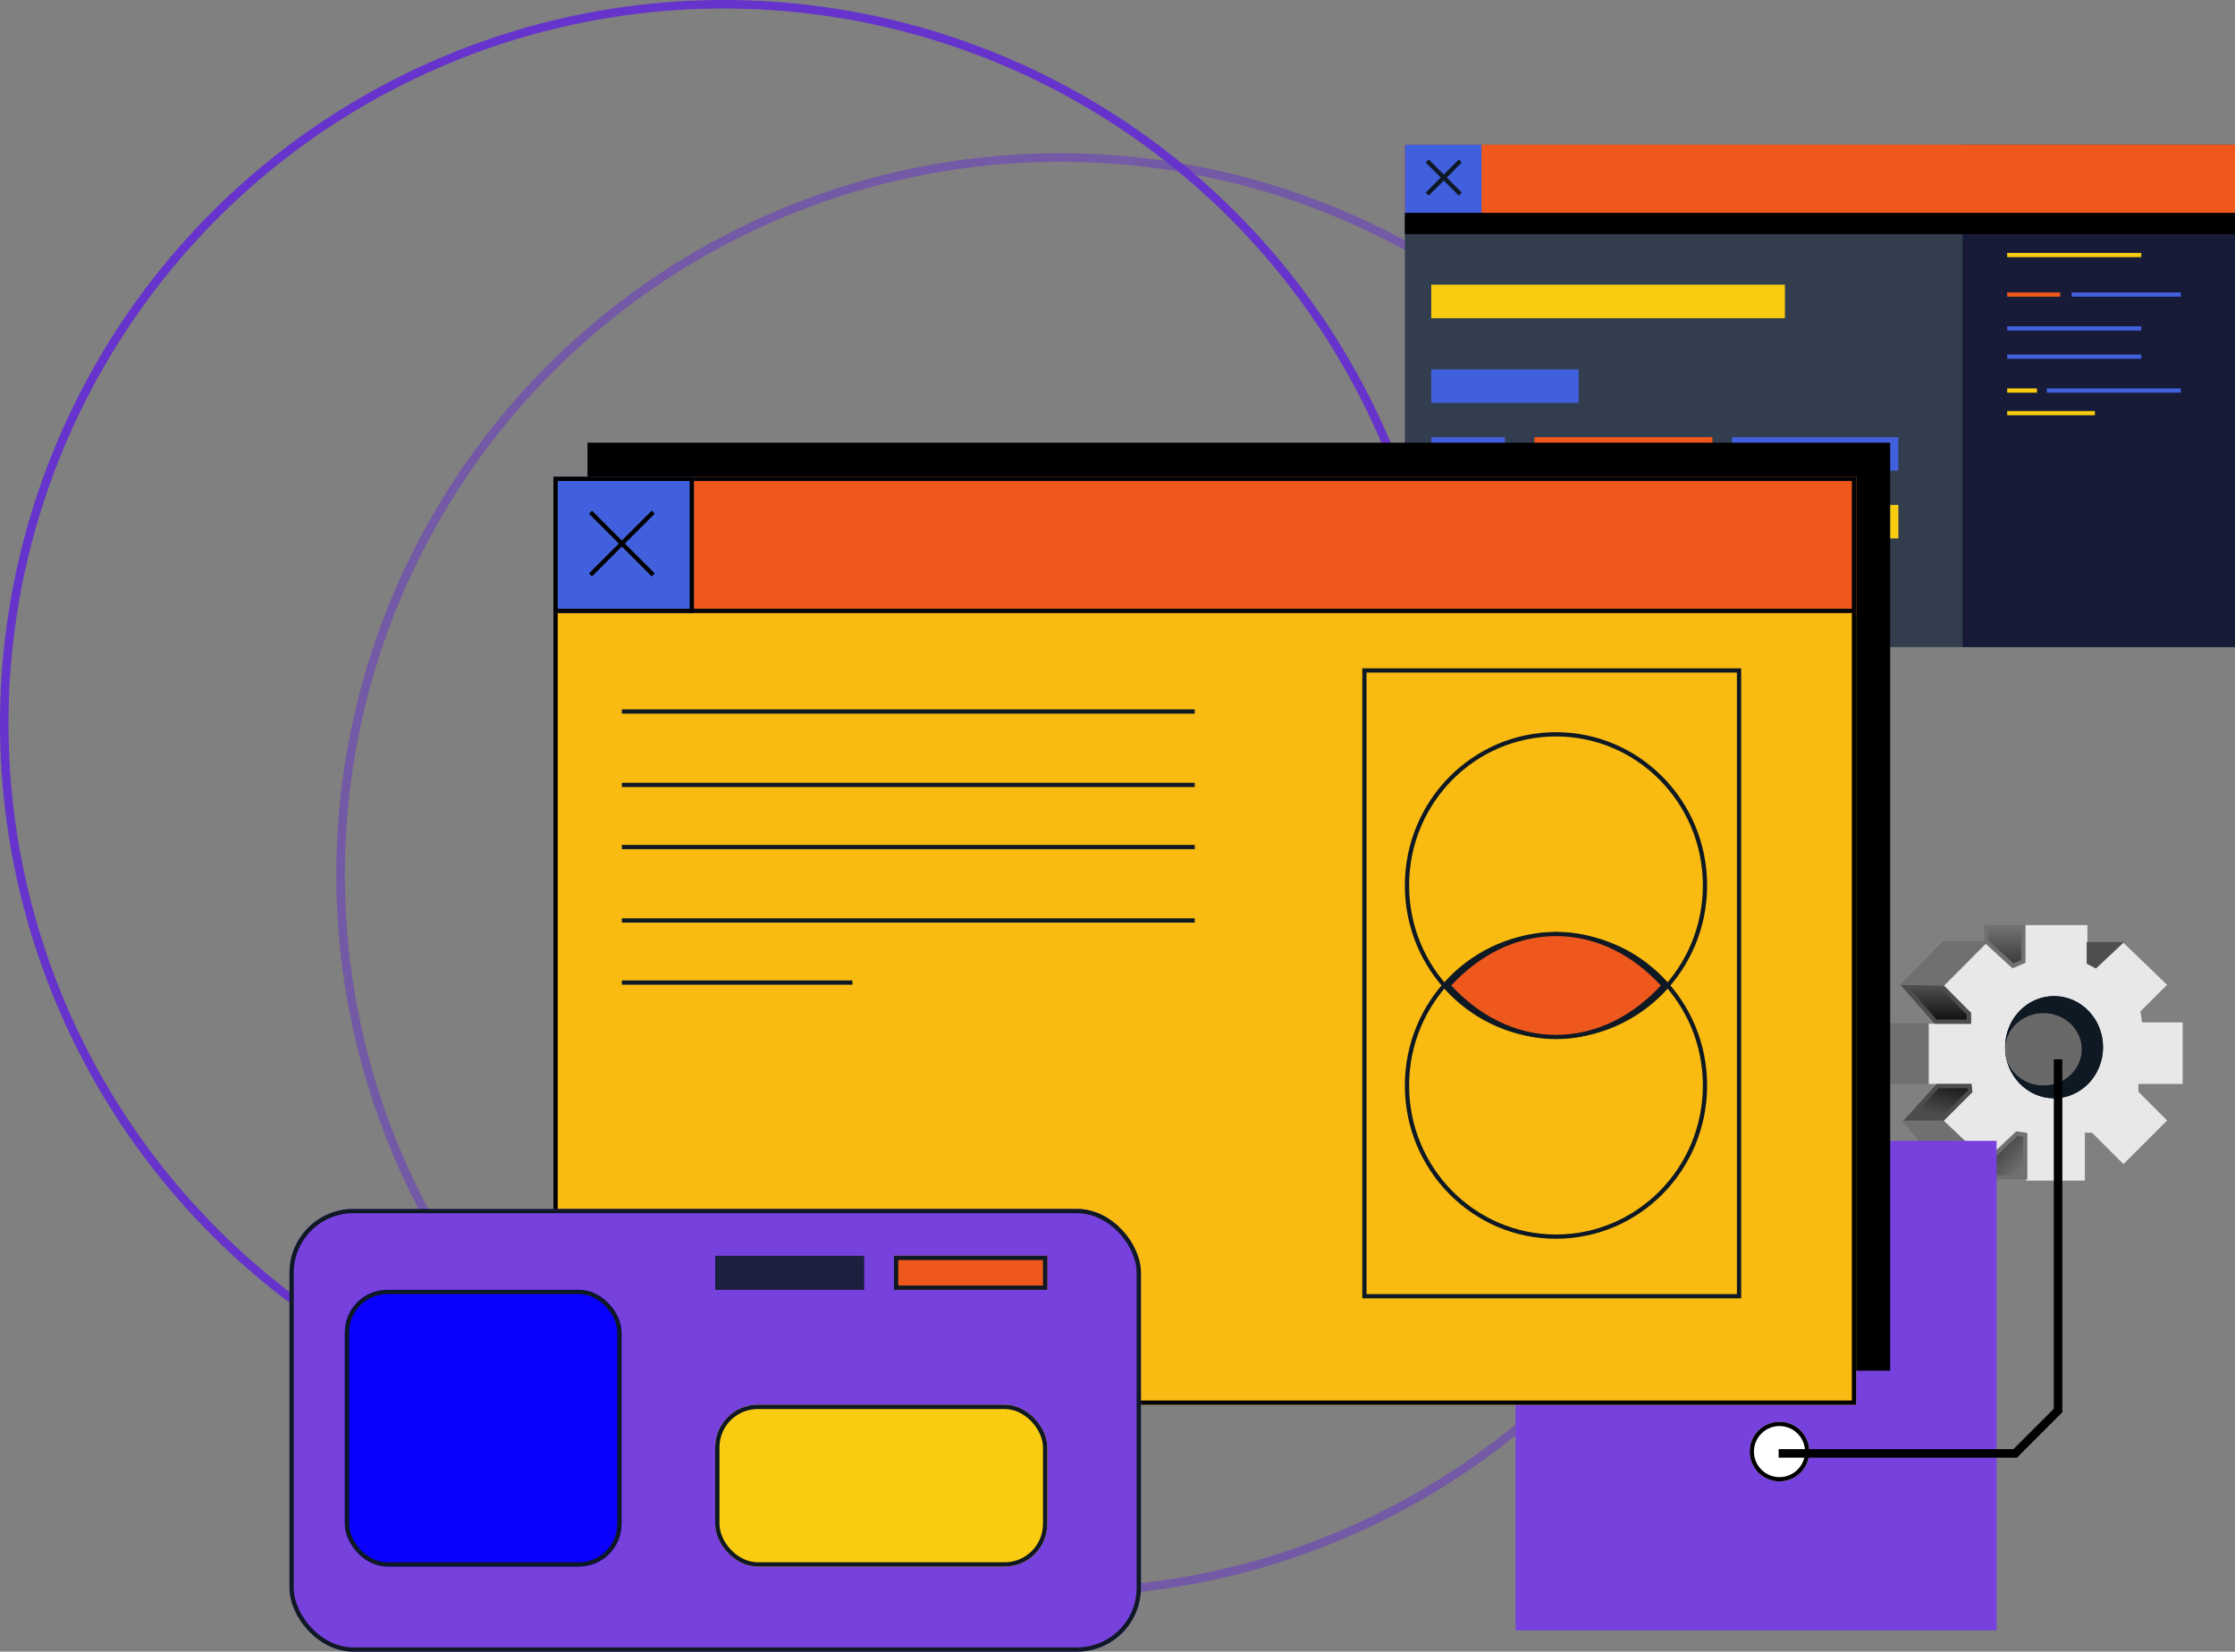
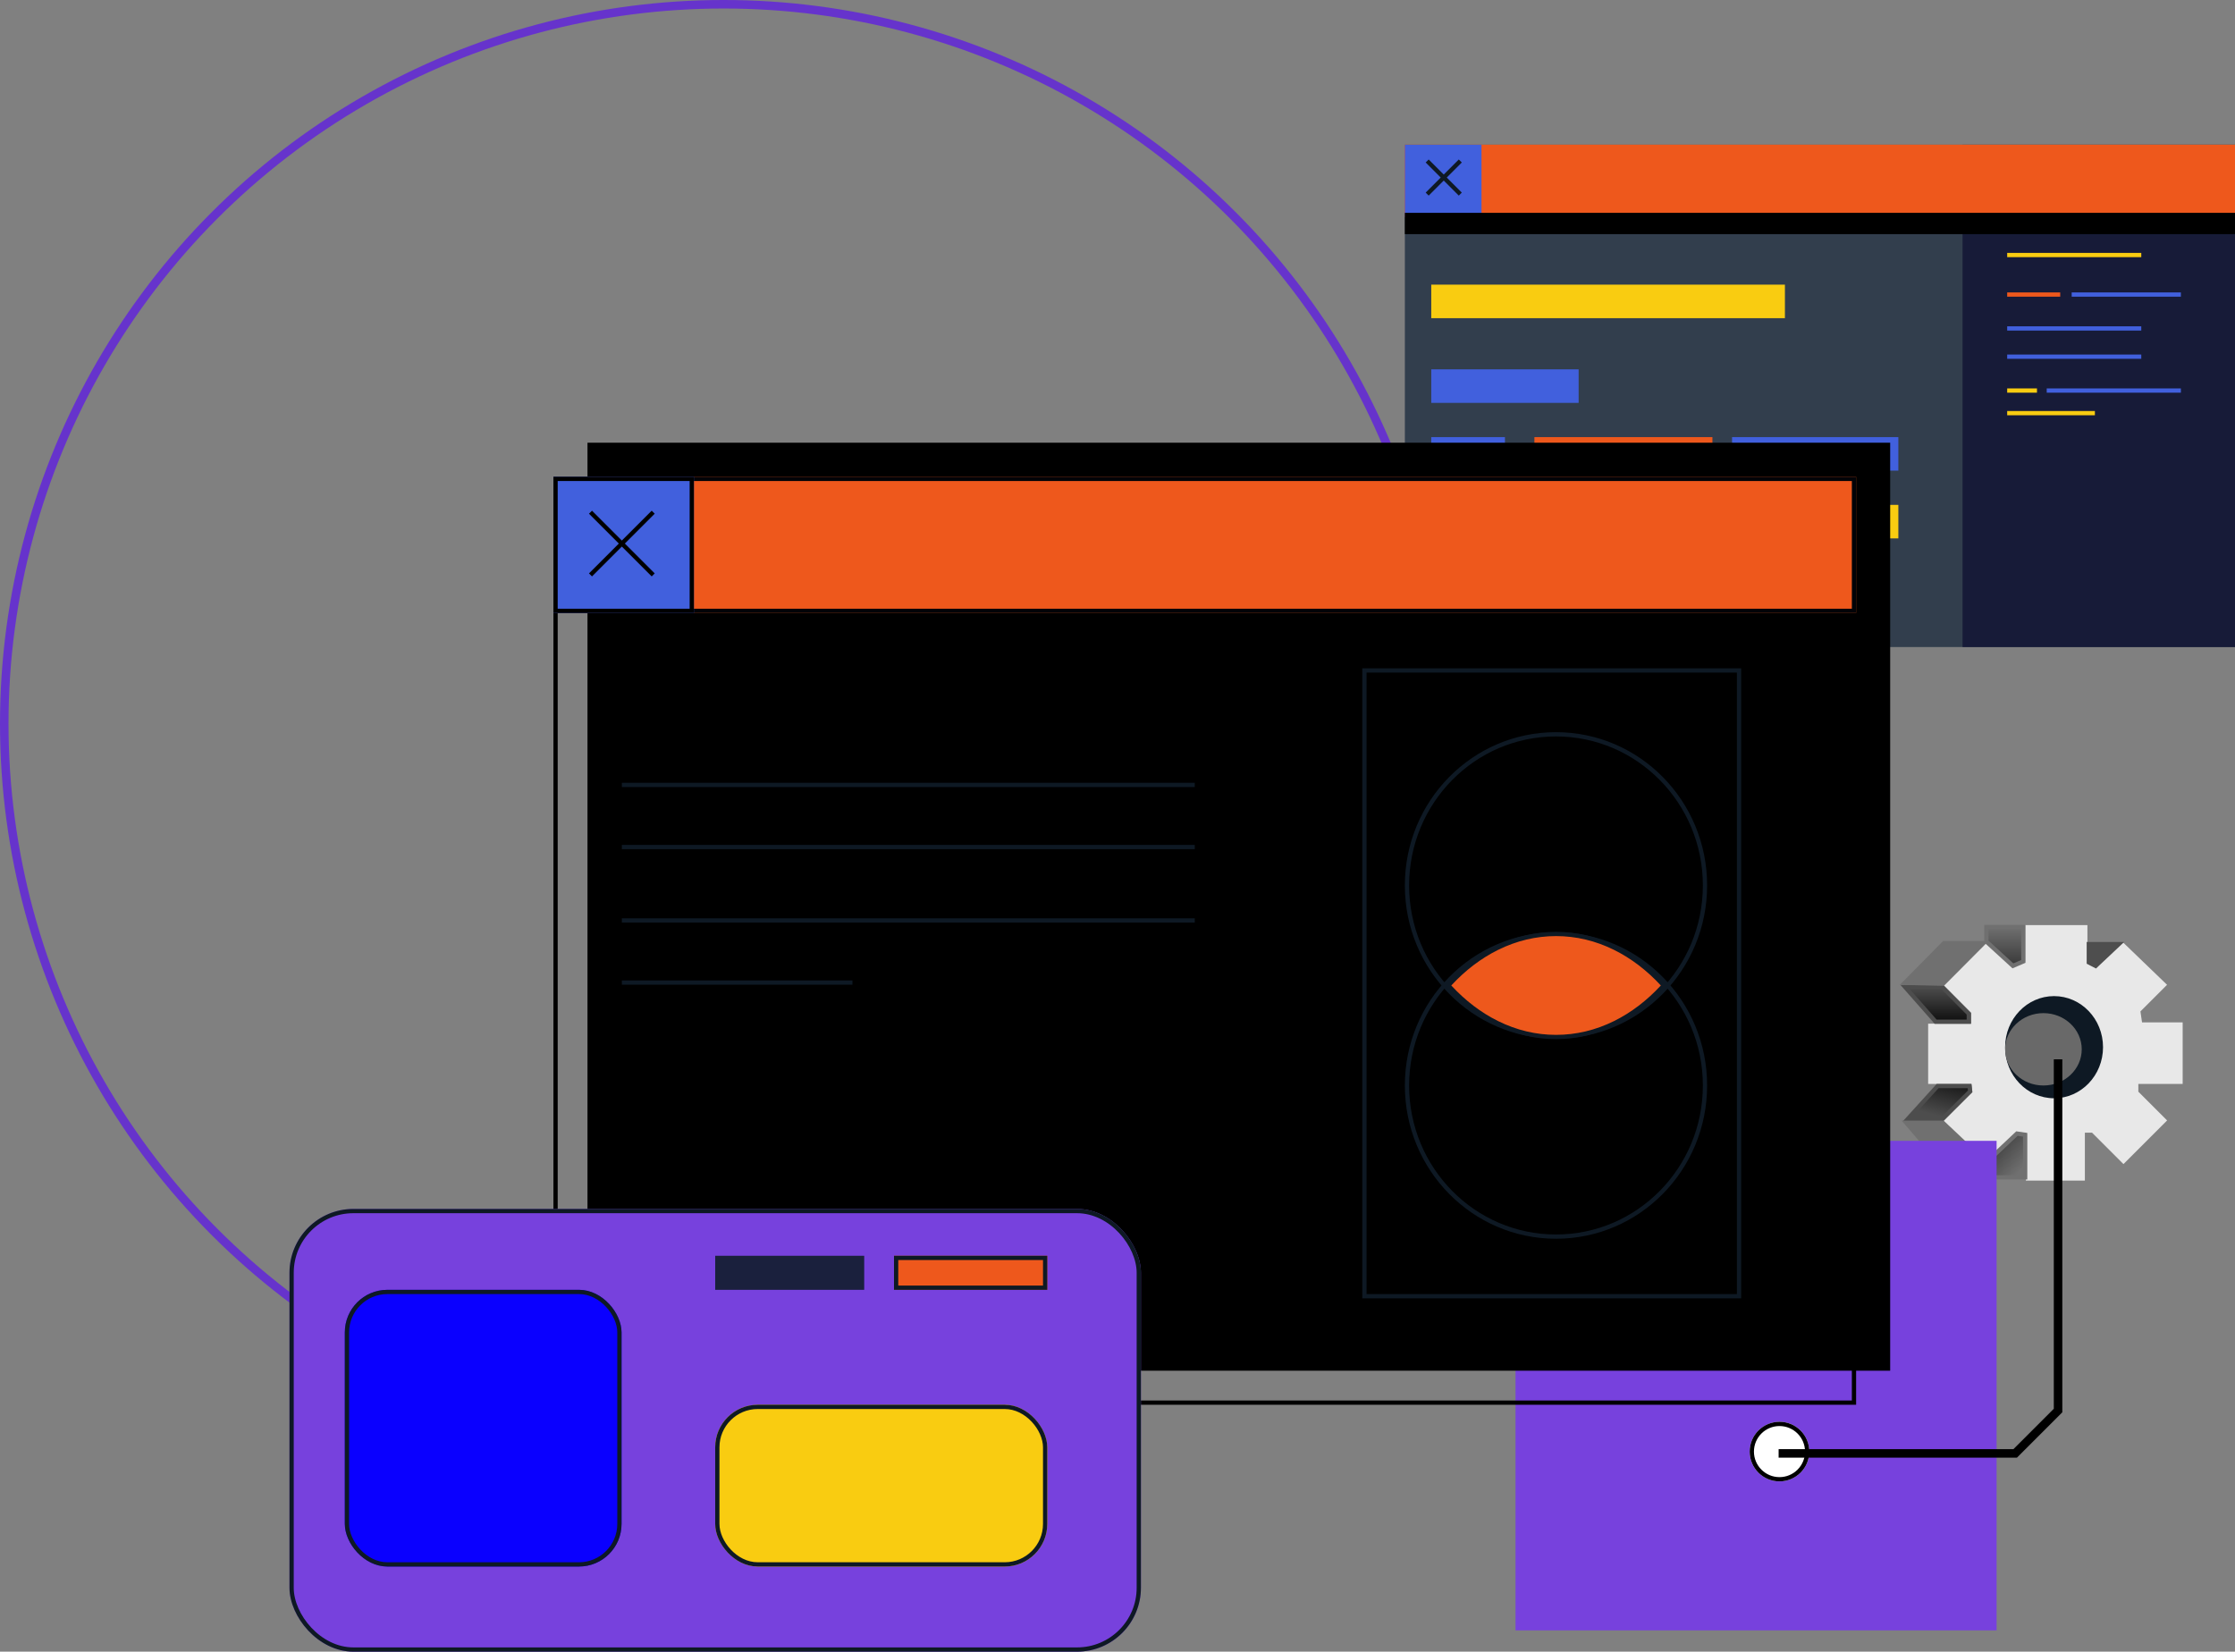
<svg xmlns="http://www.w3.org/2000/svg" xmlns:xlink="http://www.w3.org/1999/xlink" id="why_lco" data-name="why lco" width="525" height="388" viewBox="0 0 525 388">
  <rect x="0" y="0" width="525" height="388" fill="#808080" stroke="none" />
  <defs>
    <linearGradient id="linear-gradient" x1="0.351" y1="0.836" x2="0.855" y2="-0.246" gradientUnits="objectBoundingBox">
      <stop offset="0" stop-color="#4d4d4d" />
      <stop offset="1" stop-color="#0f0f0f" />
    </linearGradient>
    <linearGradient id="linear-gradient-2" x1="0.5" y1="0" x2="0.5" y2="1" xlink:href="#linear-gradient" />
    <linearGradient id="linear-gradient-3" x1="0.5" x2="0.5" y2="1" gradientUnits="objectBoundingBox">
      <stop offset="0" stop-color="#707070" />
      <stop offset="1" stop-color="#383838" />
    </linearGradient>
    <linearGradient id="linear-gradient-4" x1="0.706" y1="1" x2="0" y2="0.244" xlink:href="#linear-gradient-3" />
  </defs>
  <g id="Ellipse_12" data-name="Ellipse 12" fill="none" stroke="#63c" stroke-width="2">
    <circle cx="170" cy="170" r="170" stroke="none" />
    <circle cx="170" cy="170" r="169" fill="none" />
  </g>
  <g id="Ellipse_13" data-name="Ellipse 13" transform="translate(79 36)" fill="none" stroke="rgba(102,51,204,0.5)" stroke-width="2">
    <ellipse cx="170" cy="169.5" rx="170" ry="169.5" stroke="none" />
-     <ellipse cx="170" cy="169.5" rx="169" ry="168.5" fill="none" />
  </g>
  <g id="settings" transform="translate(442.698 217.324)">
    <path id="Path_2530" data-name="Path 2530" d="M74,3033.621H63.888v-14.151H74v-2.535l-6.56-6.56,10.31-10.31,5.983,5.982,2.912-1.217v-8.518H101.3v8.83l2,.9,6.363-5.672,10.343,9.963-6.25,6.25.372,2.569h9.546v14.464H113.262v1.825l6.757,6.757-10.252,10.252-7.38-7.38H100.7v11.259H86.843v-11.259H84.924l-7.38,7.38L67.45,3042.36l6.829-6.829Z" transform="translate(-53.665 -2996.312)" fill="#e8e8e8" />
    <g id="Ellipse_10" data-name="Ellipse 10" transform="translate(28.302 16.676)" fill="#0e1924" stroke="#0e1924" stroke-width="1">
      <ellipse cx="11.5" cy="12" rx="11.5" ry="12" stroke="none" />
-       <ellipse cx="11.5" cy="12" rx="11" ry="11.5" fill="none" />
    </g>
    <ellipse id="Ellipse_11" data-name="Ellipse 11" cx="9" cy="8.5" rx="9" ry="8.5" transform="translate(28.302 20.676)" fill="#696969" />
    <g id="Path_2531" data-name="Path 2531" transform="translate(-55.126 -2987.13)" fill="url(#linear-gradient)">
      <path d="M 68.674 3032.692 L 60.54 3032.692 L 67.577 3024.933 L 75.095 3024.933 L 75.215 3026.179 L 68.674 3032.692 Z" stroke="none" />
      <path d="M 68.468 3032.192 L 74.695 3025.991 L 74.641 3025.433 L 67.799 3025.433 L 61.669 3032.192 L 68.468 3032.192 M 68.881 3033.192 L 59.412 3033.192 L 67.356 3024.433 L 75.55 3024.433 L 75.736 3026.366 L 68.881 3033.192 Z" stroke="none" fill="#4d4d4d" />
    </g>
    <g id="Path_2532" data-name="Path 2532" transform="translate(-56.125 -3011.144)" fill="url(#linear-gradient-2)">
      <path d="M 75.898 3033.836 L 68.107 3033.836 L 60.92 3025.67 L 69.663 3025.67 L 75.898 3031.962 L 75.898 3033.836 Z" stroke="none" />
      <path d="M 62.026 3026.17 L 68.333 3033.336 L 75.398 3033.336 L 75.398 3032.168 L 69.455 3026.17 L 62.026 3026.17 M 59.814 3025.17 L 69.872 3025.17 L 76.398 3031.756 L 76.398 3034.336 L 67.881 3034.336 L 59.814 3025.17 Z" stroke="none" fill="#4d4d4d" />
    </g>
-     <path id="Path_2533" data-name="Path 2533" d="M56.181,3013.413v13.33h9.86v-13.33Z" transform="translate(-56.181 -2989.883)" fill="#707070" stroke="#707070" stroke-width="1" />
    <path id="Path_2534" data-name="Path 2534" d="M68.964,2999.5l-9.221,9.331,9,.2,9.483-9.533Z" transform="translate(-55.015 -2995.269)" fill="#707070" stroke="#707070" stroke-width="1" />
    <path id="Path_2535" data-name="Path 2535" d="M74.64,3000.258v-3.412h8.688v8.075l-2.446,1.045Z" transform="translate(-50.745 -2996.396)" stroke="#707070" stroke-width="1" fill="url(#linear-gradient-3)" />
    <path id="Path_2536" data-name="Path 2536" d="M92.337,2999.615h7.04l-5.44,5.125-1.6-.828Z" transform="translate(-44.375 -2995.152)" fill="#4e4e4e" stroke="#4e4e4e" stroke-width="1" />
    <path id="Path_2537" data-name="Path 2537" d="M83.246,3033.51v10H74.4v-3.764l6.919-6.521Z" transform="translate(-50.233 -2984.256)" stroke="#707070" stroke-width="1" fill="url(#linear-gradient-4)" />
    <path id="Path_2538" data-name="Path 2538" d="M78.787,3044.189H71.172l-10.936-12.723h8.581l9.97,9.4Z" transform="translate(-55.164 -2985.05)" fill="#707070" stroke="#707070" stroke-width="1" />
  </g>
  <rect id="Rectangle_21" data-name="Rectangle 21" width="113" height="115" transform="translate(356 268)" fill="#7741dd" />
  <rect id="Rectangle_22" data-name="Rectangle 22" width="195" height="118" transform="translate(330 34)" fill="#323e4d" />
  <path id="Path_2521" data-name="Path 2521" d="M-24.1,2882.892v7.876H-6.187v-7.876Z" transform="translate(452.109 -2764.289)" fill="#f9cc11" />
  <path id="Path_2518" data-name="Path 2518" d="M-24.1,2882.892v7.876H14.963v-7.876Z" transform="translate(430.959 -2780.208)" fill="#4160dd" />
  <path id="Path_2516" data-name="Path 2516" d="M-24.1,2882.892v7.876H-6.791v-7.876Z" transform="translate(360.301 -2780.208)" fill="#4160dd" />
  <path id="Path_2517" data-name="Path 2517" d="M-24.1,2882.892v7.876H17.718v-7.876Z" transform="translate(384.53 -2780.208)" fill="#ee581c" />
  <rect id="Rectangle_48" data-name="Rectangle 48" width="306" height="218" transform="translate(138 104)" />
  <g id="Rectangle_17" data-name="Rectangle 17" transform="translate(130 112)" fill="#f9bb12" stroke="#000" stroke-width="1">
-     <rect width="306" height="218" stroke="none" />
    <rect x="0.5" y="0.5" width="305" height="217" fill="none" />
  </g>
  <path id="Path_2514" data-name="Path 2514" d="M-24.1,2882.892v7.876H58.975v-7.876Z" transform="translate(360.301 -2816.024)" fill="#f9cc11" />
  <path id="Path_2515" data-name="Path 2515" d="M-24.1,2882.892v7.876H10.518v-7.876Z" transform="translate(360.301 -2796.126)" fill="#4160dd" />
  <path id="Path_2519" data-name="Path 2519" d="M-24.1,2882.892v7.876h37.81v-7.876Z" transform="translate(360.301 -2764.289)" fill="#fff" stroke="#707070" stroke-width="1" />
  <path id="Path_2520" data-name="Path 2520" d="M-24.1,2882.892v7.876H17.967v-7.876Z" transform="translate(404.077 -2764.289)" fill="#fff" stroke="#707070" stroke-width="1" />
  <g id="Rectangle_18" data-name="Rectangle 18" transform="translate(130 112)" fill="#ee581c" stroke="#020307" stroke-width="1">
    <rect width="306" height="32" stroke="none" />
    <rect x="0.5" y="0.5" width="305" height="31" fill="none" />
  </g>
  <g id="Rectangle_19" data-name="Rectangle 19" transform="translate(130 112)" fill="#4160dd" stroke="#000" stroke-width="1" opacity="0.998">
    <rect width="33" height="32" stroke="none" />
    <rect x="0.5" y="0.5" width="32" height="31" fill="none" />
  </g>
  <g id="cross" transform="translate(138.707 120.324)">
    <path id="Path_2507" data-name="Path 2507" d="M-172.978,2937.92l14.731-14.731" transform="translate(172.978 -2923.189)" fill="none" stroke="#000" stroke-width="1" />
    <path id="Path_2508" data-name="Path 2508" d="M0,14.731,14.731,0" transform="translate(14.731) rotate(90)" fill="none" stroke="#000" stroke-width="1" />
  </g>
-   <path id="Path_2509" data-name="Path 2509" d="M-167.425,2958.485H-32.849" transform="translate(313.498 -2791.34)" fill="none" stroke="#0e1924" stroke-width="1" />
  <path id="Path_2510" data-name="Path 2510" d="M-167.425,2958.485H-32.849" transform="translate(313.498 -2774.095)" fill="none" stroke="#0e1924" stroke-width="1" />
  <path id="Path_2511" data-name="Path 2511" d="M-167.425,2958.485H-32.849" transform="translate(313.498 -2759.503)" fill="none" stroke="#0e1924" stroke-width="1" />
  <path id="Path_2512" data-name="Path 2512" d="M-167.425,2958.485H-32.849" transform="translate(313.498 -2742.257)" fill="none" stroke="#0e1924" stroke-width="1" />
  <path id="Path_2513" data-name="Path 2513" d="M-167.425,2958.485h54.168" transform="translate(313.498 -2727.665)" fill="none" stroke="#0e1924" stroke-width="1" />
  <g id="Rectangle_20" data-name="Rectangle 20" transform="translate(320 157)" fill="none" stroke="#0e1924" stroke-width="1">
    <rect width="89" height="148" stroke="none" />
    <rect x="0.5" y="0.5" width="88" height="147" fill="none" />
  </g>
  <g id="Ellipse_8" data-name="Ellipse 8" transform="translate(330 172)" fill="none" stroke="#0e1924" stroke-width="1">
    <ellipse cx="35.5" cy="36" rx="35.5" ry="36" stroke="none" />
    <ellipse cx="35.5" cy="36" rx="35" ry="35.5" fill="none" />
  </g>
  <g id="Ellipse_9" data-name="Ellipse 9" transform="translate(330 219)" fill="none" stroke="#0e1924" stroke-width="1">
    <ellipse cx="35.5" cy="36" rx="35.5" ry="36" stroke="none" />
    <ellipse cx="35.5" cy="36" rx="35" ry="35.5" fill="none" />
  </g>
  <g id="Intersection_1" data-name="Intersection 1" transform="translate(339.554 218.901)" fill="#ee581c">
    <path d="M 25.963 24.704 C 21.192 24.704 16.528 23.593 12.102 21.401 C 7.938 19.339 4.094 16.379 0.672 12.602 C 4.094 8.825 7.938 5.865 12.102 3.803 C 16.528 1.611 21.192 0.5 25.963 0.5 C 30.734 0.5 35.398 1.611 39.824 3.803 C 43.988 5.865 47.832 8.825 51.255 12.602 C 47.832 16.379 43.988 19.339 39.824 21.401 C 35.398 23.593 30.734 24.704 25.963 24.704 Z" stroke="none" />
    <path d="M 25.963 24.204 C 30.657 24.204 35.246 23.11 39.602 20.953 C 43.586 18.98 47.275 16.173 50.577 12.602 C 47.275 9.031 43.586 6.224 39.602 4.251 C 35.246 2.094 30.657 1 25.963 1 C 21.269 1 16.681 2.094 12.324 4.251 C 8.34 6.224 4.652 9.031 1.35 12.602 C 4.652 16.173 8.34 18.98 12.324 20.953 C 16.681 23.11 21.269 24.204 25.963 24.204 M 25.963 25.204 C 16.048 25.204 6.978 20.457 -1.937255774464575e-06 12.602 C 6.978 4.747 16.048 4.4873045226268e-06 25.963 4.4873045226268e-06 C 35.878 4.4873045226268e-06 44.948 4.747 51.926 12.602 C 44.948 20.457 35.878 25.204 25.963 25.204 Z" stroke="none" fill="#0e1924" />
  </g>
  <rect id="Rectangle_23" data-name="Rectangle 23" width="64" height="118" transform="translate(461 34)" fill="#171b38" />
  <g id="Rectangle_24" data-name="Rectangle 24" transform="translate(330 34)" fill="#ee581c" stroke="#ee581c" stroke-width="1">
    <rect width="195" height="17" stroke="none" />
    <rect x="0.5" y="0.5" width="194" height="16" fill="none" />
  </g>
  <rect id="Rectangle_25" data-name="Rectangle 25" width="18" height="17" transform="translate(330 34)" fill="#4160dd" />
  <path id="Path_2522" data-name="Path 2522" d="M77.882,2877.647h31.5" transform="translate(393.603 -2817.737)" fill="none" stroke="#f9cc11" stroke-width="1" />
  <path id="Path_2525" data-name="Path 2525" d="M77.882,2877.647h31.5" transform="translate(393.603 -2800.492)" fill="none" stroke="#4160dd" stroke-width="1" />
  <path id="Path_2526" data-name="Path 2526" d="M77.882,2877.647h31.5" transform="translate(393.603 -2793.86)" fill="none" stroke="#4160dd" stroke-width="1" />
  <path id="Path_2529" data-name="Path 2529" d="M77.882,2877.647H98.488" transform="translate(393.603 -2780.594)" fill="none" stroke="#f9cc11" stroke-width="1" />
  <path id="Path_2527" data-name="Path 2527" d="M77.882,2877.647h7" transform="translate(393.603 -2785.9)" fill="none" stroke="#f9cc11" stroke-width="1" />
  <path id="Path_2528" data-name="Path 2528" d="M77.882,2877.647H109.4" transform="translate(402.889 -2785.9)" fill="none" stroke="#4160dd" stroke-width="1" />
  <path id="Path_2523" data-name="Path 2523" d="M77.882,2877.647H90.34" transform="translate(393.603 -2808.452)" fill="none" stroke="#ee581c" stroke-width="1" />
  <path id="Path_2524" data-name="Path 2524" d="M77.882,2877.647h25.651" transform="translate(408.755 -2808.452)" fill="none" stroke="#4160dd" stroke-width="1" />
  <rect id="Rectangle_26" data-name="Rectangle 26" width="195" height="5" transform="translate(330 50)" />
  <g id="Rectangle_27" data-name="Rectangle 27" transform="translate(68 284)" fill="#7741dd" stroke="#0e1924" stroke-width="1">
    <rect width="200" height="104" rx="15" stroke="none" />
    <rect x="0.5" y="0.5" width="199" height="103" rx="14.5" fill="none" />
  </g>
  <rect id="Rectangle_28" data-name="Rectangle 28" width="35" height="8" transform="translate(168 295)" fill="#1a203d" />
  <g id="Rectangle_29" data-name="Rectangle 29" transform="translate(210 295)" fill="#ee581c" stroke="#0e1924" stroke-width="1">
    <rect width="36" height="8" stroke="none" />
    <rect x="0.5" y="0.5" width="35" height="7" fill="none" />
  </g>
  <g id="Rectangle_30" data-name="Rectangle 30" transform="translate(81 303)" fill="#0a00ff" stroke="#0e1924" stroke-width="1">
    <rect width="65" height="65" rx="10" stroke="none" />
    <rect x="0.5" y="0.5" width="64" height="64" rx="9.5" fill="none" />
  </g>
  <g id="Rectangle_31" data-name="Rectangle 31" transform="translate(168 330)" fill="#f9cc11" stroke="#0e1924" stroke-width="1">
    <rect width="78" height="38" rx="10" stroke="none" />
    <rect x="0.5" y="0.5" width="77" height="37" rx="9.5" fill="none" />
  </g>
  <path id="Path_2539" data-name="Path 2539" d="M1096.711,2074.518l7.782,7.782" transform="translate(-761.469 -2036.701)" fill="none" stroke="#0e1924" stroke-width="1" />
  <path id="Path_2540" data-name="Path 2540" d="M0,0,7.782,7.782" transform="translate(343.025 37.817) rotate(90)" fill="none" stroke="#0e1924" stroke-width="1" />
  <g id="Ellipse_14" data-name="Ellipse 14" transform="translate(411 334)" fill="#fff" stroke="#000" stroke-width="1">
    <circle cx="7" cy="7" r="7" stroke="none" />
    <circle cx="7" cy="7" r="6.5" fill="none" />
  </g>
  <path id="Path_2541" data-name="Path 2541" d="M104,3074.22h55.563l10.076-10.076v-82.5" transform="translate(313.798 -2732.792)" fill="none" stroke="#000" stroke-width="2" />
</svg>